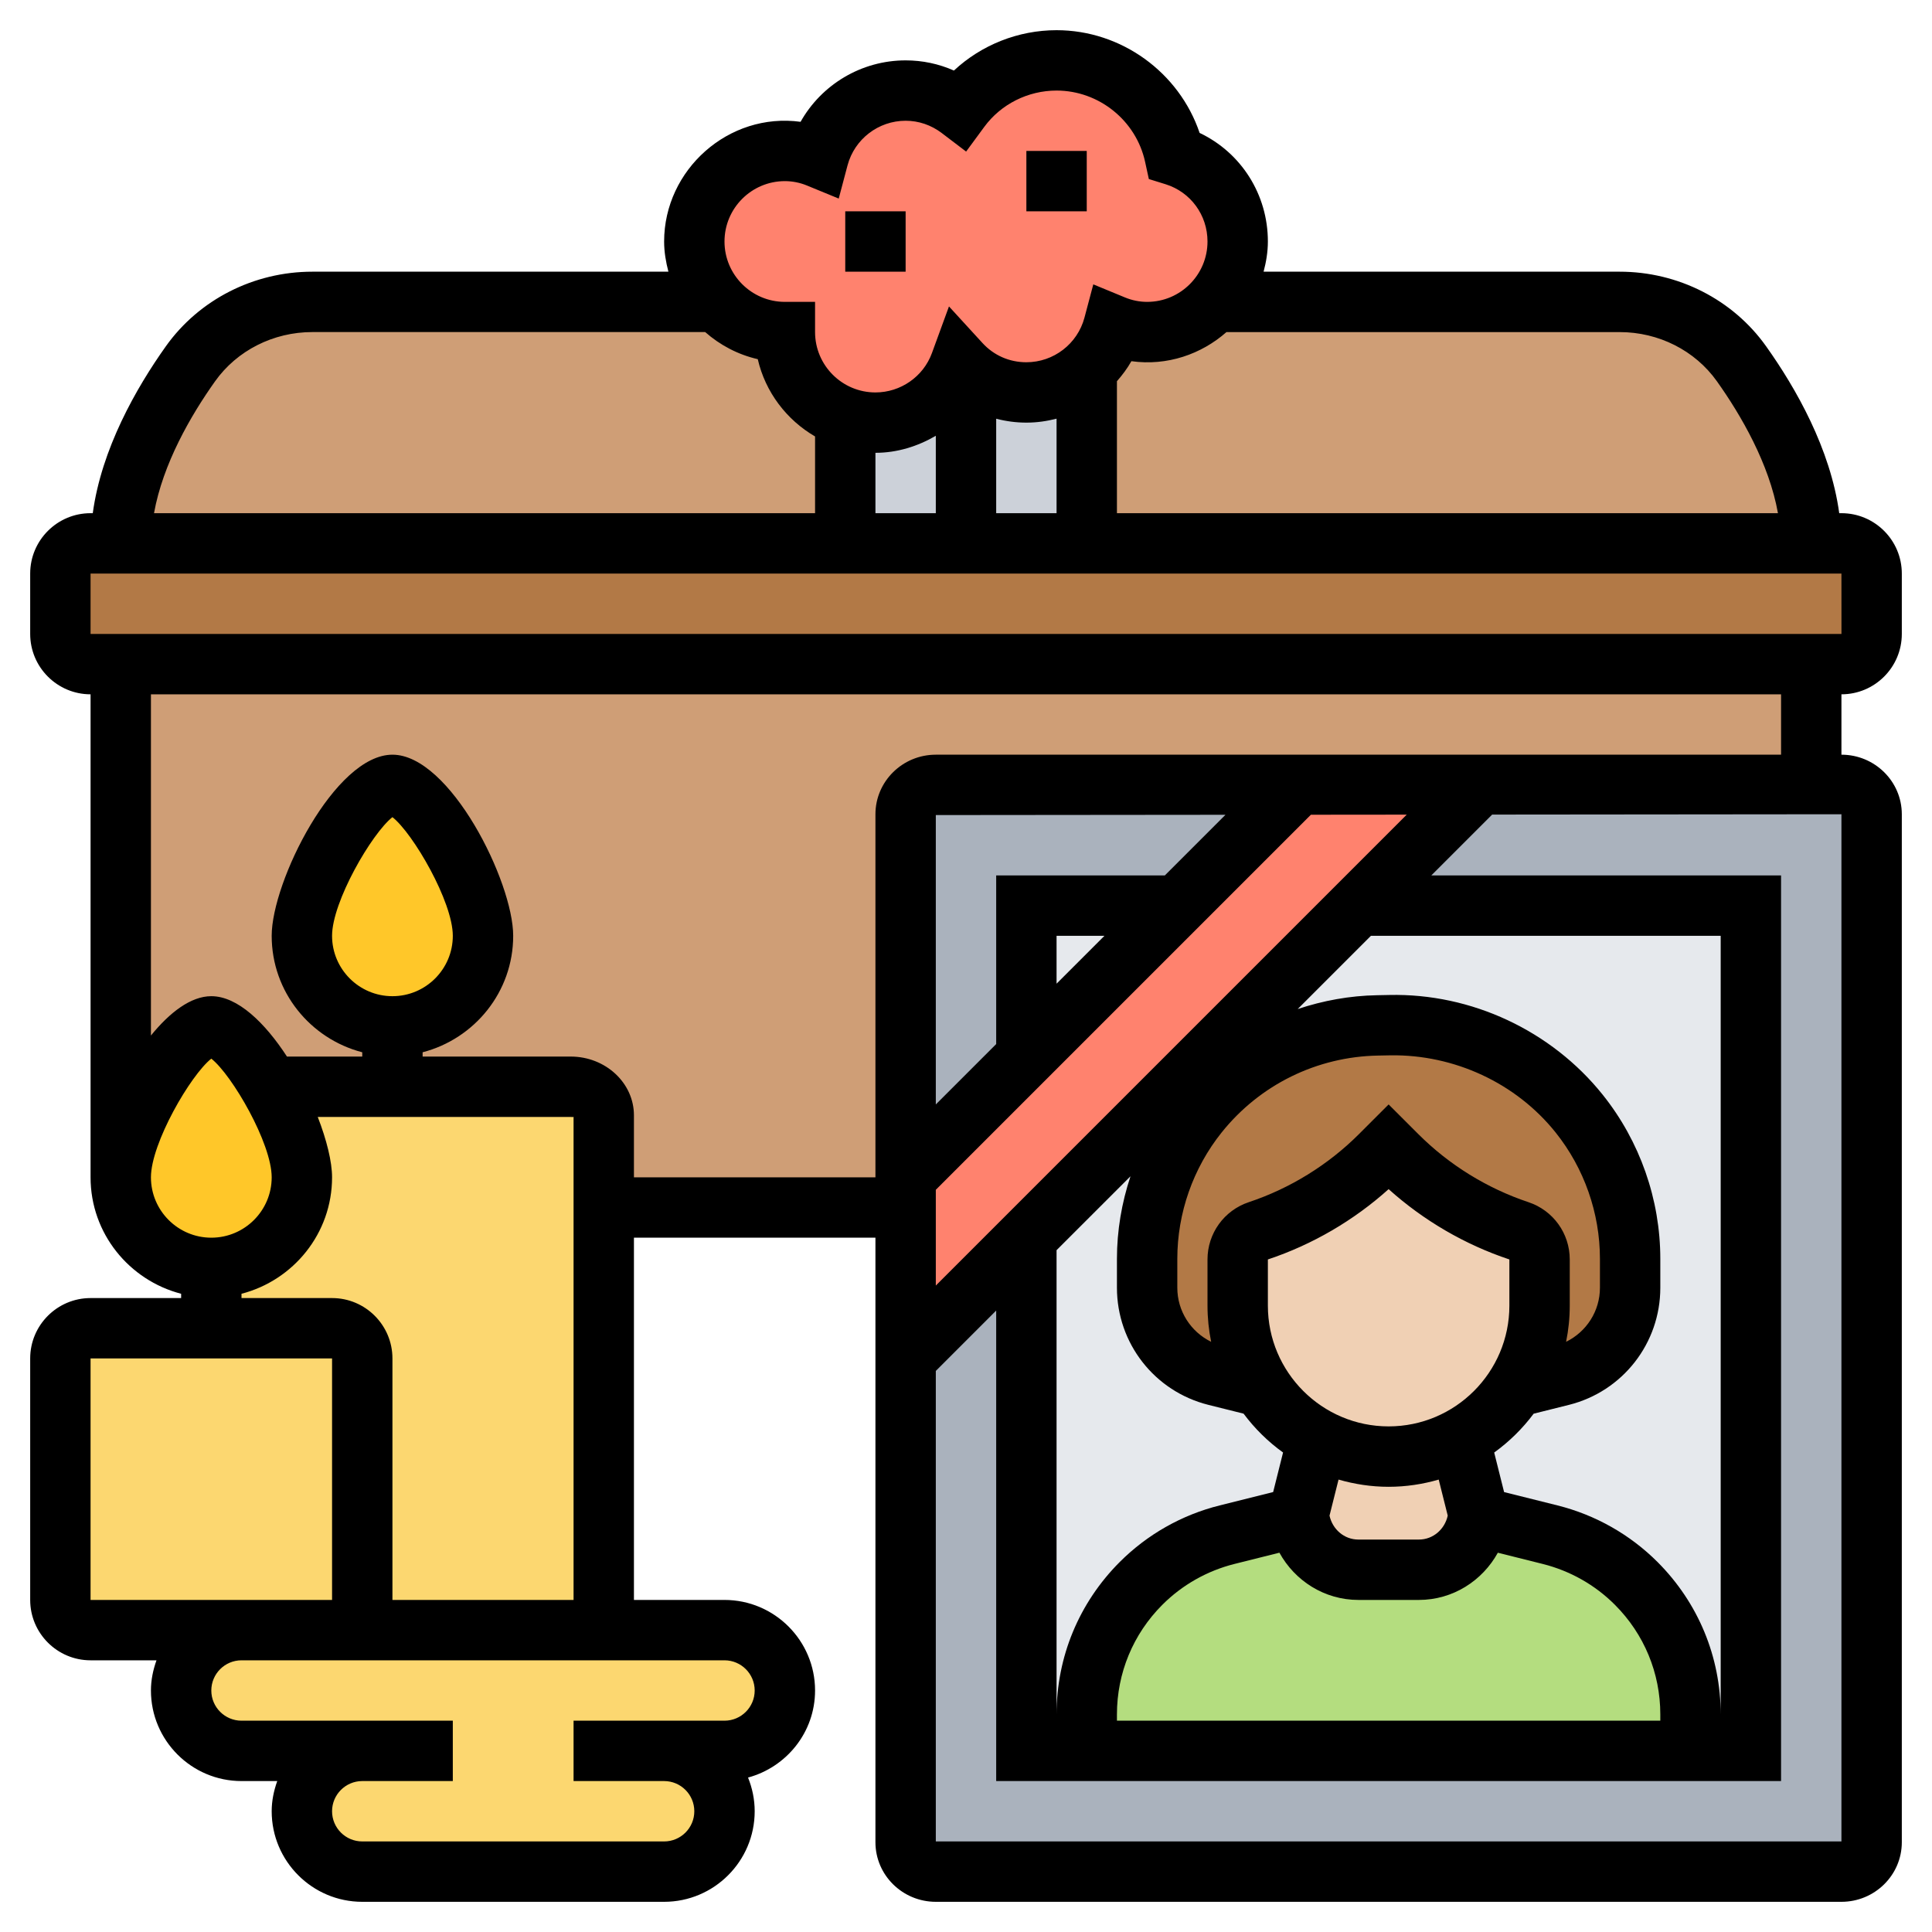
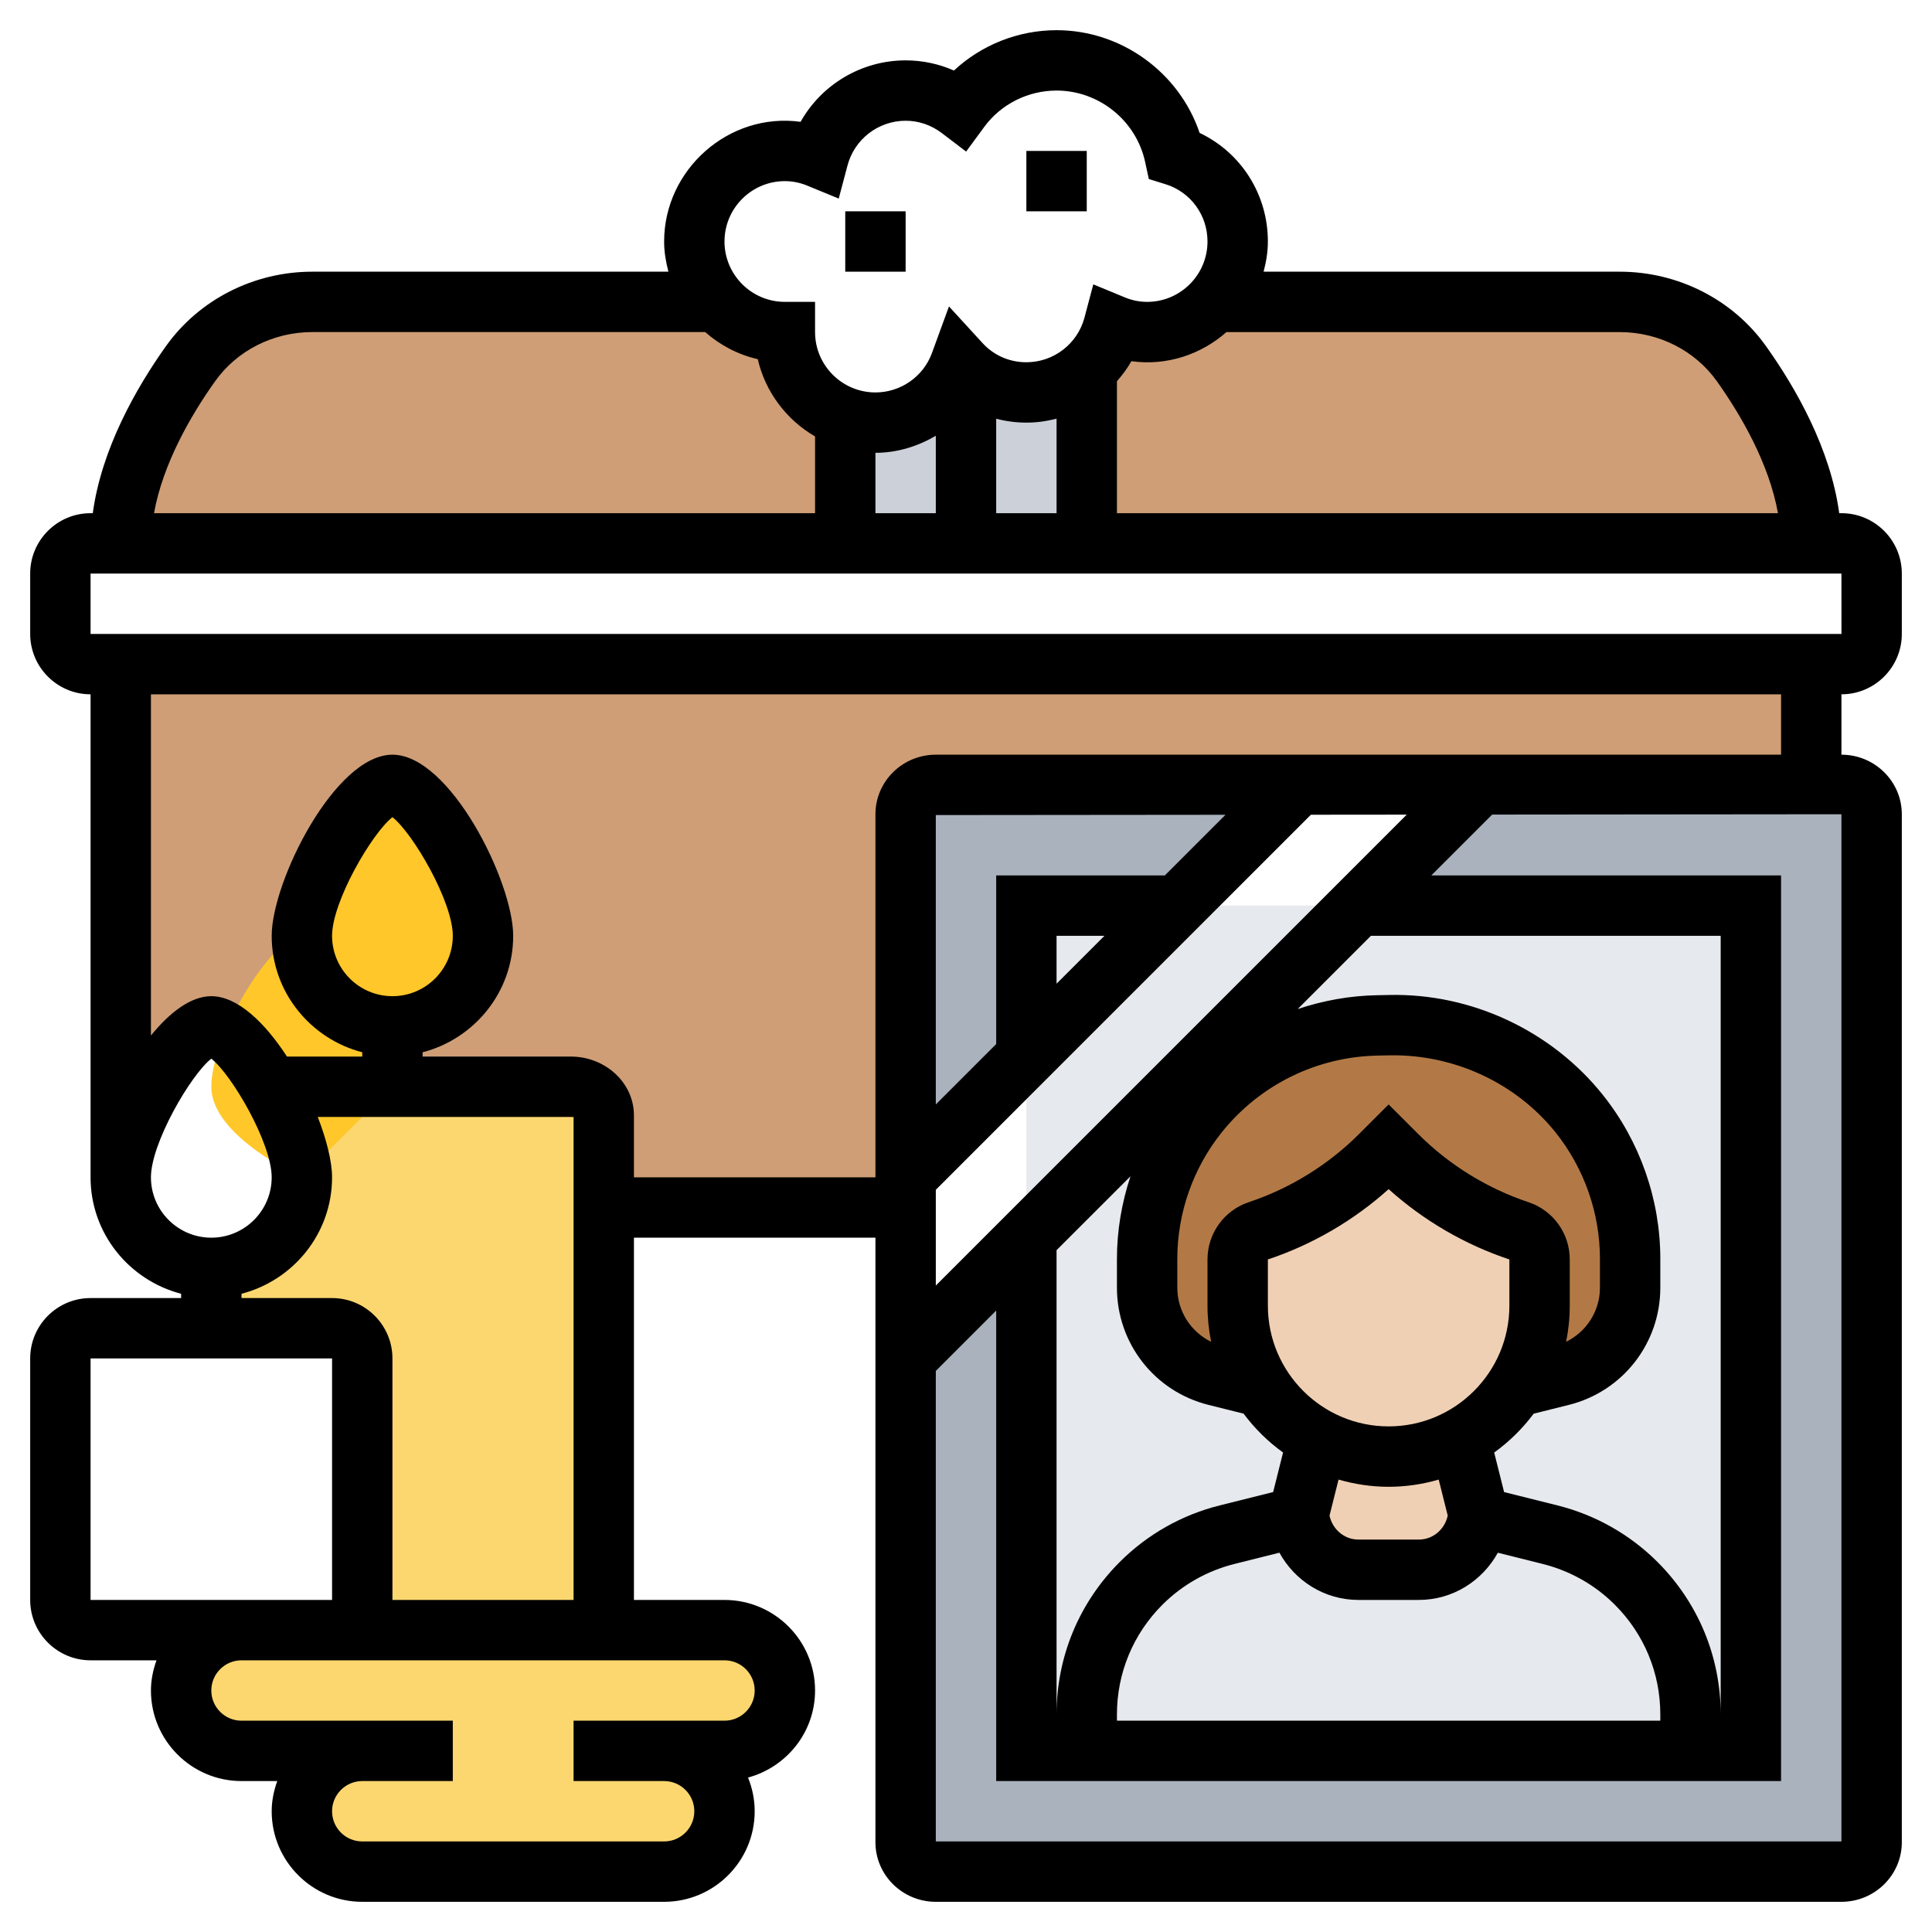
<svg xmlns="http://www.w3.org/2000/svg" id="_x33_0" enable-background="new 0 0 64 64" height="512" viewBox="0 0 64 64" width="512">
  <g>
    <g>
      <g>
        <path d="m18.9 36h-5.9-4.05c-.64-1.1-1.43-2-1.95-2-1 0-3 3.34-3 5v-17h56v4h-11-6-12c-.55 0-1 .44-1 .97v12.03 1h-10v-3.05c0-.53-.49-.95-1.1-.95zm-5.9-2c1.66 0 3-1.34 3-3s-2-5-3-5-3 3.34-3 5 1.34 3 3 3z" fill="#cf9e76" />
      </g>
      <g>
        <path d="m12 58h-4c-.55 0-1.05-.22-1.41-.59-.37-.36-.59-.86-.59-1.41 0-1.1.9-2 2-2h4 8 4c.55 0 1.05.22 1.41.59.37.36.59.86.59 1.41 0 1.1-.9 2-2 2h-2c1.1 0 2 .9 2 2 0 .55-.22 1.05-.59 1.41-.36.37-.86.59-1.41.59h-10c-1.1 0-2-.9-2-2 0-.56.22-1.06.59-1.42.36-.36.86-.58 1.41-.58z" fill="#fcd770" />
      </g>
      <g>
-         <path d="m12 45v9h-4-5c-.55 0-1-.45-1-1v-8c0-.55.45-1 1-1h4 4c.55 0 1 .45 1 1z" fill="#fcd770" />
-       </g>
+         </g>
      <g>
        <path d="m7 42c1.66 0 3-1.34 3-3 0-.8-.46-1.99-1.05-3h4.05 5.9c.61 0 1.1.42 1.1.95v3.05 14h-8v-9c0-.55-.45-1-1-1h-4z" fill="#fcd770" />
      </g>
      <g>
-         <path d="m10 39c0 1.66-1.34 3-3 3s-3-1.34-3-3 2-5 3-5c.52 0 1.31.9 1.95 2 .59 1.01 1.05 2.2 1.05 3z" fill="#ffc729" />
+         <path d="m10 39s-3-1.34-3-3 2-5 3-5c.52 0 1.31.9 1.95 2 .59 1.01 1.05 2.2 1.05 3z" fill="#ffc729" />
      </g>
      <g>
        <path d="m16 31c0 1.66-1.34 3-3 3s-3-1.34-3-3 2-5 3-5 3 3.34 3 5z" fill="#ffc729" />
      </g>
      <g>
        <path d="m34 30h24v28h-24z" fill="#e6e9ed" />
      </g>
      <g>
        <path d="m43 26-4 4h-5v5l-4 4v-12.03c0-.53.45-.97 1-.97z" fill="#aab2bd" />
      </g>
      <g>
        <path d="m62 26.97v34.06c0 .53-.45.97-1 .97h-30c-.55 0-1-.44-1-.97v-16.03l4-4v17h2 20 2v-28h-13l4-4h11 1c.55 0 1 .44 1 .97z" fill="#aab2bd" />
      </g>
      <g>
        <path d="m54 41.7v.96c0 1.37-.94 2.57-2.27 2.91l-1.52.38c.5-.77.79-1.7.79-2.7v-1.53c0-.43-.28-.81-.68-.95-1.53-.51-2.91-1.36-4.05-2.5l-.27-.27-.27.27c-1.14 1.14-2.52 1.99-4.05 2.5-.4.14-.68.52-.68.95v1.53c0 1 .29 1.93.79 2.7l-1.52-.38c-1.33-.34-2.27-1.54-2.27-2.91v-.96c0-1.75.6-3.44 1.69-4.81.18-.23.38-.44.58-.65 1.42-1.41 3.34-2.24 5.36-2.27.14 0 .28-.01.41-.01h.16c2.37 0 4.62 1.07 6.11 2.93 1.09 1.37 1.69 3.06 1.69 4.81z" fill="#b27946" />
      </g>
      <g>
-         <path d="m51.35 50.84c1.08.27 2.07.83 2.85 1.61 1.15 1.15 1.8 2.72 1.8 4.34v1.21h-20v-1.21c0-1.62.65-3.19 1.8-4.34.78-.78 1.77-1.34 2.85-1.61l2.35-.59.01-.04c.11 1 .96 1.79 1.99 1.79h2c1.03 0 1.88-.79 1.99-1.79l.01.04z" fill="#b4dd7f" />
-       </g>
+         </g>
      <g>
        <path d="m43.65 47.66 2.35.59c.85 0 1.65-.21 2.35-.59l.64 2.54v.01c-.11 1-.96 1.79-1.99 1.79h-2c-1.03 0-1.88-.79-1.99-1.79 0 0 0 0 0-.01z" fill="#f0d0b4" />
      </g>
      <g>
        <path d="m51 41.72v1.53c0 1-.29 1.93-.79 2.7-.47.72-1.1 1.31-1.86 1.71-.7.38-1.5.59-2.35.59l-2.35-.59c-.44-.23-.84-.53-1.19-.88-.25-.25-.47-.53-.67-.83-.5-.77-.79-1.7-.79-2.7v-1.53c0-.43.28-.81.68-.95 1.53-.51 2.91-1.36 4.05-2.5l.27-.27.27.27c1.14 1.14 2.52 1.99 4.05 2.5.4.14.68.52.68.95z" fill="#f0d0b4" />
      </g>
      <g>
-         <path d="m49 26-4 4-5.48 5.49-5.52 5.51-4 4v-5-1l4-4 5-5 4-4z" fill="#ff826e" />
-       </g>
+         </g>
      <g>
-         <path d="m62 19v2c0 .55-.45 1-1 1h-1-56-1c-.55 0-1-.45-1-1v-2c0-.55.45-1 1-1h1 24 4 4 24 1c.55 0 1 .45 1 1z" fill="#b27946" />
-       </g>
+         </g>
      <g>
        <path d="m23.77 9.99c.53.62 1.34 1.01 2.23 1.01 0 1.31.83 2.42 2 2.82v.01 4.17h-24c0-2.21 1.22-4.41 2.31-5.95.92-1.3 2.44-2.05 4.04-2.05h13.41z" fill="#cf9e76" />
      </g>
      <g>
        <path d="m60 18h-24v-5.77c.42-.37.74-.88.89-1.45.34.14.72.22 1.11.22.89 0 1.7-.39 2.23-1.01l.01.01h13.41c1.6 0 3.12.75 4.04 2.05 1.09 1.54 2.31 3.74 2.31 5.95z" fill="#cf9e76" />
      </g>
      <g>
        <path d="m36 12.23v5.77h-4v-5.77c.53.48 1.23.77 2 .77s1.47-.29 2-.77z" fill="#ccd1d9" />
      </g>
      <g>
        <path d="m28 18v-4.17-.01c.31.12.65.18 1 .18 1.29 0 2.39-.81 2.81-1.96.06.07.13.13.19.19v5.77z" fill="#ccd1d9" />
      </g>
      <g>
-         <path d="m27.11 5.22c.34-1.28 1.5-2.22 2.89-2.22.68 0 1.3.23 1.8.61.72-.98 1.89-1.61 3.2-1.61 1.92 0 3.52 1.35 3.91 3.15 1.22.38 2.09 1.51 2.09 2.85 0 .77-.29 1.46-.77 1.99-.53.62-1.34 1.01-2.23 1.01-.39 0-.77-.08-1.11-.22-.15.57-.47 1.08-.89 1.45-.53.48-1.23.77-2 .77s-1.47-.29-2-.77c-.06-.06-.13-.12-.19-.19-.42 1.15-1.52 1.96-2.81 1.96-.35 0-.69-.06-1-.18-1.17-.4-2-1.51-2-2.82-.89 0-1.7-.39-2.23-1.01-.48-.53-.77-1.22-.77-1.99 0-1.66 1.34-3 3-3 .39 0 .77.08 1.11.22z" fill="#ff826e" />
-       </g>
+         </g>
    </g>
    <g>
      <path d="m63 21v-2c0-1.103-.897-2-2-2h-.073c-.291-2.134-1.436-4.143-2.421-5.527-1.1-1.549-2.915-2.473-4.853-2.473h-11.795c.085-.321.142-.653.142-1 0-1.562-.888-2.945-2.261-3.597-.676-2.001-2.589-3.403-4.739-3.403-1.271 0-2.489.488-3.4 1.337-.501-.222-1.042-.337-1.6-.337-1.466 0-2.786.802-3.48 2.035-2.382-.324-4.52 1.587-4.52 3.965 0 .347.058.679.142 1h-11.795c-1.938 0-3.753.924-4.854 2.473-.984 1.384-2.129 3.393-2.42 5.527h-.073c-1.103 0-2 .897-2 2v2c0 1.103.897 2 2 2v16c0 1.859 1.28 3.411 3 3.858v.142h-3c-1.103 0-2 .897-2 2v8c0 1.103.897 2 2 2h2.184c-.112.314-.184.648-.184 1 0 1.654 1.346 3 3 3h1.184c-.112.314-.184.648-.184 1 0 1.654 1.346 3 3 3h10c1.654 0 3-1.346 3-3 0-.395-.081-.77-.22-1.116 1.275-.346 2.22-1.501 2.22-2.884 0-1.654-1.346-3-3-3h-3v-12h8v20.027c0 1.088.897 1.973 2 1.973h30c1.103 0 2-.885 2-1.973v-34.054c0-1.088-.897-1.973-2-1.973v-2c1.103 0 2-.897 2-2zm-6.124-8.368c.805 1.132 1.729 2.731 2.021 4.368h-21.897v-4.372c.179-.205.344-.423.479-.663 1.189.164 2.317-.232 3.149-.964h13.024c1.293-.001 2.498.609 3.224 1.631zm-25.876 1.804v2.564h-2v-2c.722 0 1.401-.215 2-.564zm2-.565c.324.084.66.129 1 .129.344 0 .678-.048 1-.131v3.131h-2zm-7-7.871c.247 0 .5.05.73.145l1.054.433.292-1.101c.232-.87 1.023-1.477 1.924-1.477.432 0 .845.141 1.195.406l.809.615.602-.819c.553-.753 1.448-1.202 2.394-1.202 1.403 0 2.636.993 2.933 2.362l.124.569.557.173c.828.259 1.386 1.021 1.386 1.896 0 1.103-.897 2-2 2-.247 0-.499-.05-.729-.145l-1.054-.435-.293 1.103c-.232.87-1.023 1.477-1.924 1.477-.562 0-1.077-.226-1.452-.635l-1.112-1.214-.565 1.546c-.285.78-1.037 1.303-1.871 1.303-1.103 0-2-.897-2-2v-1h-1c-1.103 0-2-.897-2-2s.897-2 2-2zm-18.876 6.632c.726-1.022 1.931-1.632 3.223-1.632h13.013c.49.432 1.084.747 1.742.898.252 1.093.955 2.012 1.898 2.56v2.542h-21.898c.293-1.637 1.217-3.236 2.022-4.368zm-4.124 6.368h58l.001 2h-58.001zm2 20c0-1.129 1.314-3.39 2-3.931.686.541 2 2.802 2 3.931 0 1.103-.897 2-2 2s-2-.897-2-2zm-2 6h8v8h-8zm22 11c0 .552-.449 1-1 1h-5v2h3c.551 0 1 .448 1 1s-.449 1-1 1h-10c-.552 0-1-.448-1-1 0-.55.446-.997.996-1h3.004v-2h-3v-.001c-.003 0-.006.001-.01.001h-3.99c-.551 0-1-.448-1-1s.449-1 1-1h16c.551 0 1 .448 1 1zm-12-3v-8c0-1.103-.897-2-2-2h-3v-.142c1.72-.447 3-1.999 3-3.858 0-.517-.179-1.238-.474-2h8.378c.05 0 .084.012.096-.005v16.005zm0-20c-1.103 0-2-.897-2-2 0-1.128 1.314-3.39 2-3.931.686.541 2 2.802 2 3.931 0 1.103-.897 2-2 2zm24.449 5.966c-.292.878-.449 1.802-.449 2.735v.956c0 1.839 1.246 3.436 3.03 3.881l1.165.291c.368.493.808.927 1.308 1.287l-.328 1.31-1.768.442c-1.256.313-2.402.962-3.316 1.877-1.348 1.35-2.091 3.142-2.091 5.048v-15.379zm10.509 11.241c-.098.449-.48.793-.958.793h-2c-.478 0-.86-.344-.958-.793l.299-1.194c.528.152 1.083.239 1.659.239s1.132-.086 1.659-.239zm-1.958-2.956c-2.206 0-4-1.794-4-4v-1.53c1.473-.49 2.845-1.291 4-2.329 1.155 1.038 2.526 1.838 4 2.329v1.53c0 2.206-1.794 4-4 4zm4.633-7.427c-1.37-.457-2.632-1.237-3.652-2.258l-.981-.98-.98.98c-1.02 1.021-2.283 1.801-3.651 2.257-.819.273-1.369 1.035-1.369 1.898v1.53c0 .41.042.811.121 1.198-.675-.331-1.121-1.016-1.121-1.792v-.956c0-1.516.521-3.002 1.468-4.186 1.268-1.584 3.156-2.513 5.187-2.548l.407-.008c2.107-.03 4.156.913 5.47 2.556.947 1.184 1.468 2.671 1.468 4.186v.956c0 .776-.446 1.461-1.121 1.792.079-.387.121-.788.121-1.198v-1.53c0-.863-.55-1.625-1.367-1.897zm-13.633 16.969c0-1.372.535-2.662 1.505-3.633.658-.658 1.483-1.125 2.387-1.352l1.49-.373c.511.928 1.487 1.565 2.618 1.565h2c1.131 0 2.107-.637 2.618-1.564l1.491.373c.903.227 1.729.693 2.387 1.352.969.97 1.504 2.26 1.504 3.632v.207h-18zm17.91-5.047c-.915-.915-2.061-1.563-3.316-1.877l-1.769-.442-.328-1.31c.499-.36.94-.794 1.308-1.287l1.165-.291c1.784-.445 3.03-2.042 3.03-3.881v-.956c0-1.968-.677-3.898-1.907-5.436-1.7-2.125-4.351-3.367-7.073-3.306l-.404.008c-.907.016-1.789.179-2.628.458l2.426-2.426h11.586v25.793c0-1.906-.743-3.698-2.09-5.047zm-23.91-9.16v-3.172l12.425-12.425 3.175-.003zm4-10v-1.586h1.586zm3.586-3.586h-5.586v5.586l-2 2v-9.586l9.595-.009zm22.414 32h-30v-15.586l2-2v15.586h26v-30h-11.586l2.016-2.016 11.57-.011zm-2-36h-28c-1.103 0-2 .885-2 1.973v12.027h-8v-2.053c0-1.073-.94-1.947-2.096-1.947h-4.904v-.142c1.72-.447 3-1.999 3-3.858 0-1.789-2.092-6-4-6s-4 4.211-4 6c0 1.859 1.28 3.411 3 3.858v.142h-2.494c-.73-1.122-1.636-2-2.506-2-.678 0-1.378.537-2 1.303v-11.303h54z" />
      <path d="m34 5h2v2h-2z" />
      <path d="m28 7h2v2h-2z" />
    </g>
  </g>
</svg>